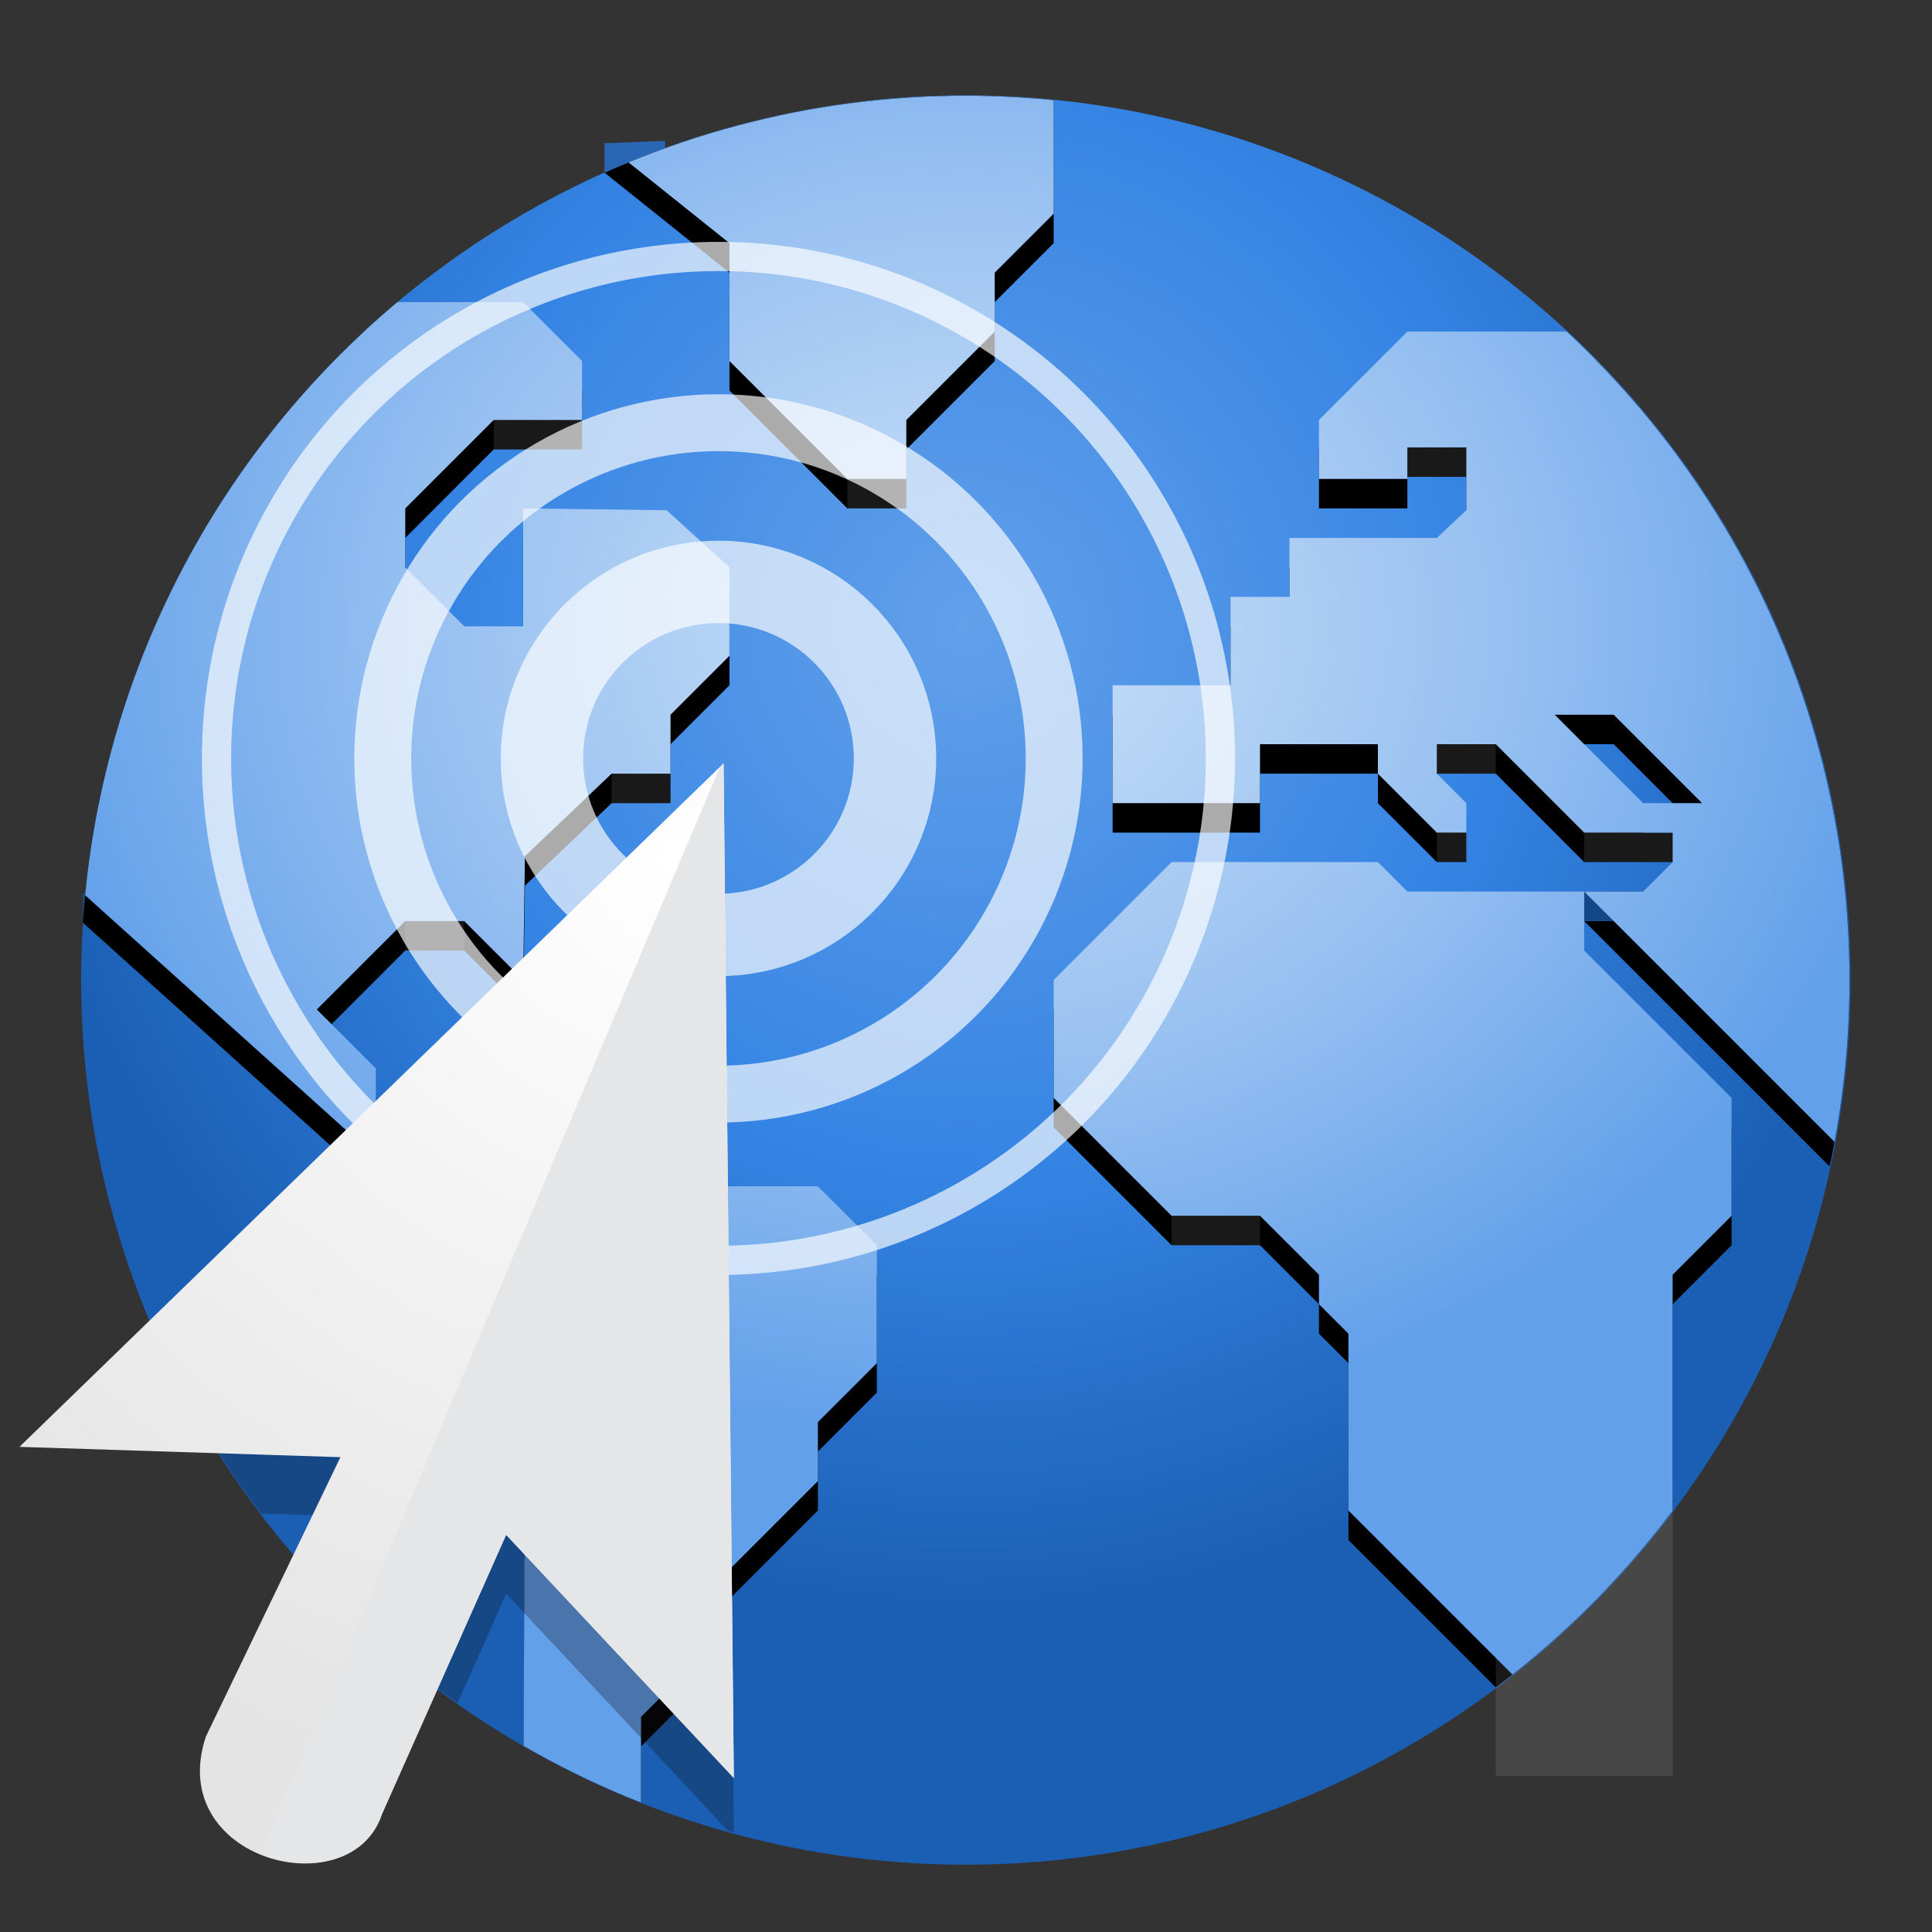
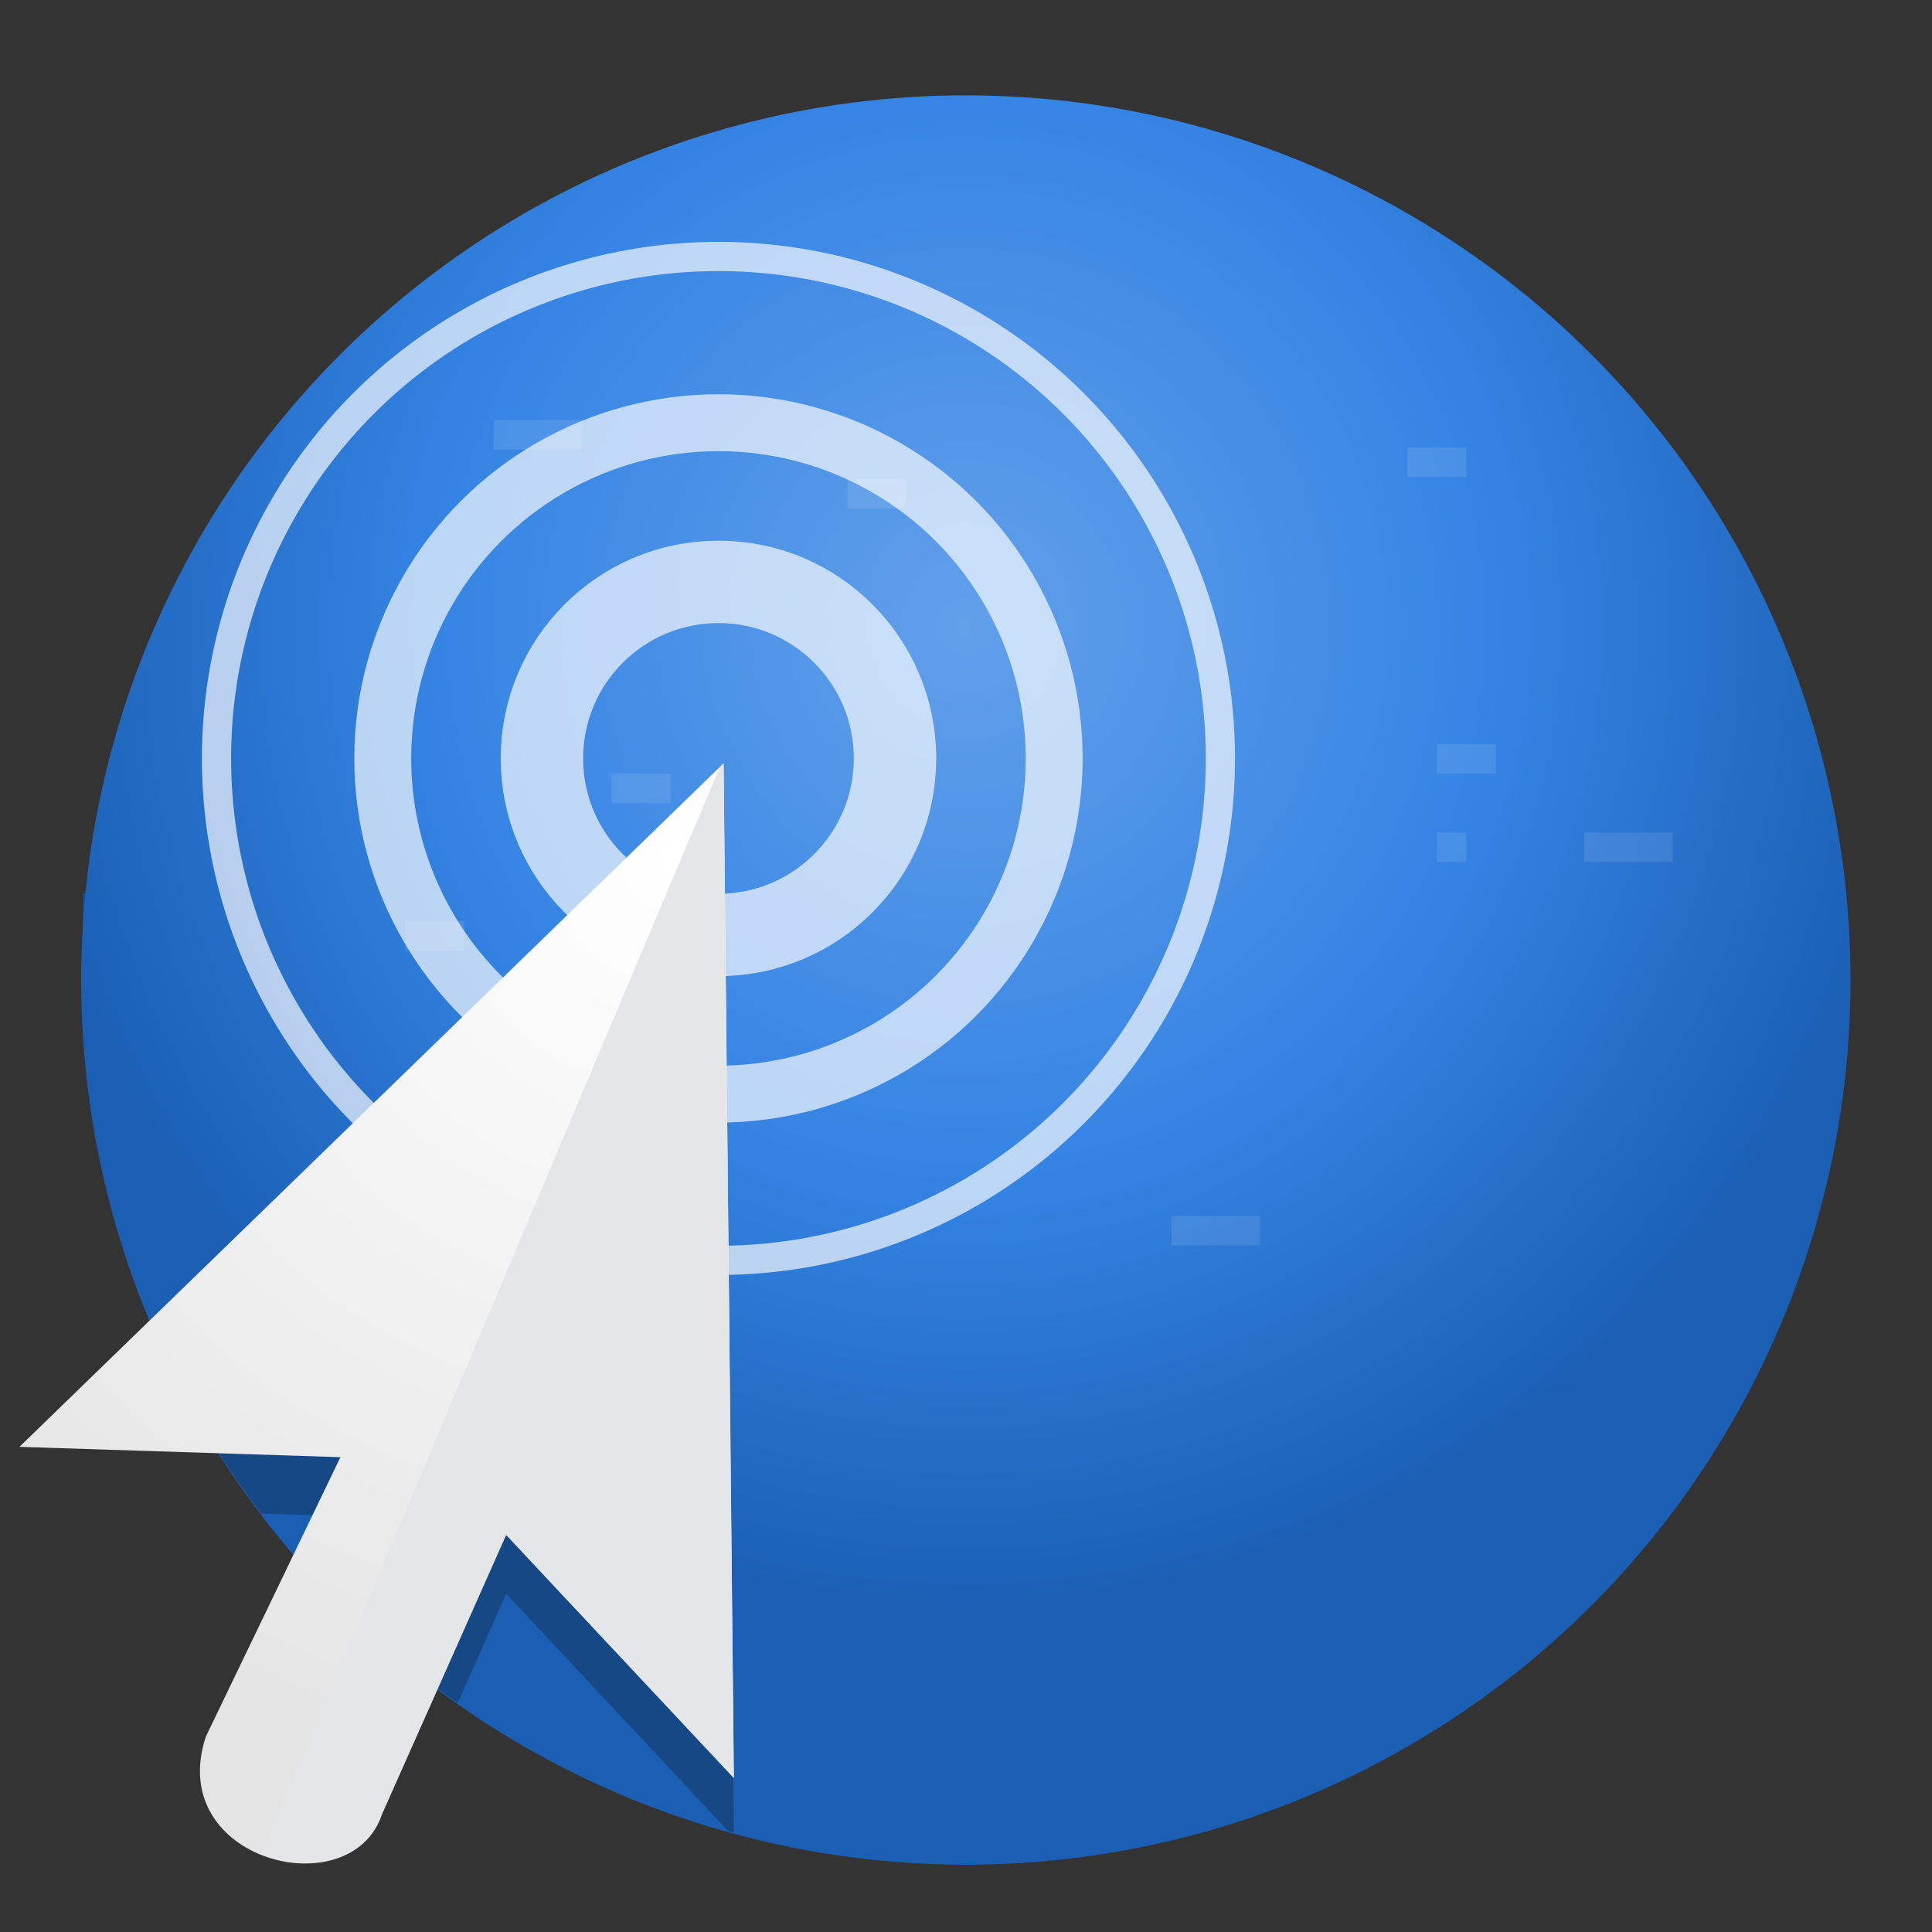
<svg xmlns="http://www.w3.org/2000/svg" xmlns:xlink="http://www.w3.org/1999/xlink" viewBox="-1.5 -2.5 131.1 131.1">
  <rect x="-1.5" y="-2.5" width="131.1" height="131.1" fill="#333333" stroke="none" />
  <clipPath id="b">
    <circle cx="64" cy="236" r="60" />
  </clipPath>
  <radialGradient id="a" cx="256" cy="-46.42" gradientTransform="matrix(1.084 0 0 1.117 -21.62 6.22)" gradientUnits="userSpaceOnUse" r="224">
    <stop offset="0" stop-color="#62a0ea" />
    <stop offset=".55" stop-color="#3584e4" />
    <stop offset="1" stop-color="#1a5fb4" />
  </radialGradient>
  <radialGradient id="d" cx="46.51" cy="236.83" gradientTransform="matrix(.29 -.001 .001 .245 50.34 156.1)" gradientUnits="userSpaceOnUse" r="224">
    <stop offset="0" stop-color="#cee2f8" />
    <stop offset=".55" stop-color="#98c1f1" />
    <stop offset="1" stop-color="#62a0ea" />
  </radialGradient>
  <radialGradient id="e" cx="17.81" cy="24.15" gradientTransform="matrix(7.429 0 0 7.121 -87.91 43.75)" gradientUnits="userSpaceOnUse" r="9.13">
    <stop offset="0" stop-color="#fff" />
    <stop offset="1" stop-color="#e4e4e4" />
  </radialGradient>
  <g transform="translate(0 -172)">
-     <path d="M39.52 179.22v2l4.02-.16.1-2z" fill="#2967b4" />
    <path d="M4.13 230.12v2l4-.16.1-2z" fill="#164e93" />
    <circle cx="256" cy="44" fill="url(#a)" r="224" transform="translate(-4.57 224.21) scale(.268)" />
    <use clip-path="url(#b)" opacity=".2" xlink:href="#c" />
-     <path d="M100 270h12v20h-12z" fill="#fff" opacity=".1" />
-     <path d="M106 230v2h4v-2z" fill="#144788" />
    <use clip-path="url(#b)" fill="url(#d)" xlink:href="#c" y="-2" />
    <path d="M78 252h6v2h-6zm-52-20h4v2h-4zm6-34h6v2h-6zm8 24h4v2h-4zm56-2h4v2h-4zm0 6h2v2h-2zm10 0h6v2h-6zm-12-26.14h4v2h-4zM56 202h4v2h-4z" fill="#fff" opacity=".1" />
    <g fill="none" opacity=".67" stroke="#fff" stroke-linejoin="round">
      <circle cx="47.253" cy="220.964" r="11.98" stroke-width="5.592" />
      <circle cx="47.253" cy="220.964" r="22.781" stroke-width="3.861" />
      <circle cx="47.253" cy="220.964" r="34.061" stroke-width="1.982" />
    </g>
    <path d="M47.6 225.3L9.93 261.87a60 60 0 0 0 6.29 10.34l5.38.17-1.9 3.97a60 60 0 0 0 9.85 8.72l3.3-7.42 15.06 16.1a60 60 0 0 0 .39.1l-.7-68.53z" fill="#12121c" opacity=".3" />
    <path d="M47.6 209.3L-.18 255.68l21.78.7-9.13 18.96c-2.8 8.43 9.83 11.6 11.94 5.27l8.43-18.96 15.45 16.5z" fill="url(#e)" transform="translate(0 12)" />
    <path d="M47.6 221.3l-.25.24-31.15 73.78c3.14 1.28 7.12.6 8.22-2.72l8.43-18.96 15.45 16.5z" fill="#e4e6e8" />
  </g>
-   <path id="c" d="M38 176v4l10 8v8l8 8h4v-4l6-6v-4l4-4v-10zm-4 16H4v40l20 18v-6l-4-4 6-6h4l4 4 .12-8.4L40 224h4v-4l4-4v-6l-4.27-3.88L34 206v8h-4l-4-4v-4l6-6h6v-4zm60 2l-6 6v4h6v-2.14h4v4.26L96 208H86v4h-4v6h-8v8h10v-4h8v2l4 4h2v-2l-2-2v-2h4l6 6h6v2l-2 2h-4l18 18v-56H96zm12 38H94l-2-2H78l-8 8v8l8 8h6l4 4v2l2 2v12l14 14h8v-30l4-4v-8l-10-10zm-2-12h4l6 6h-4zm-74 28l-4 4v10l8.12 8.14L34 296h8v-8l6-6v-4l6-6v-4l4-4v-8l-4-4h-8l-4-4z" />
</svg>